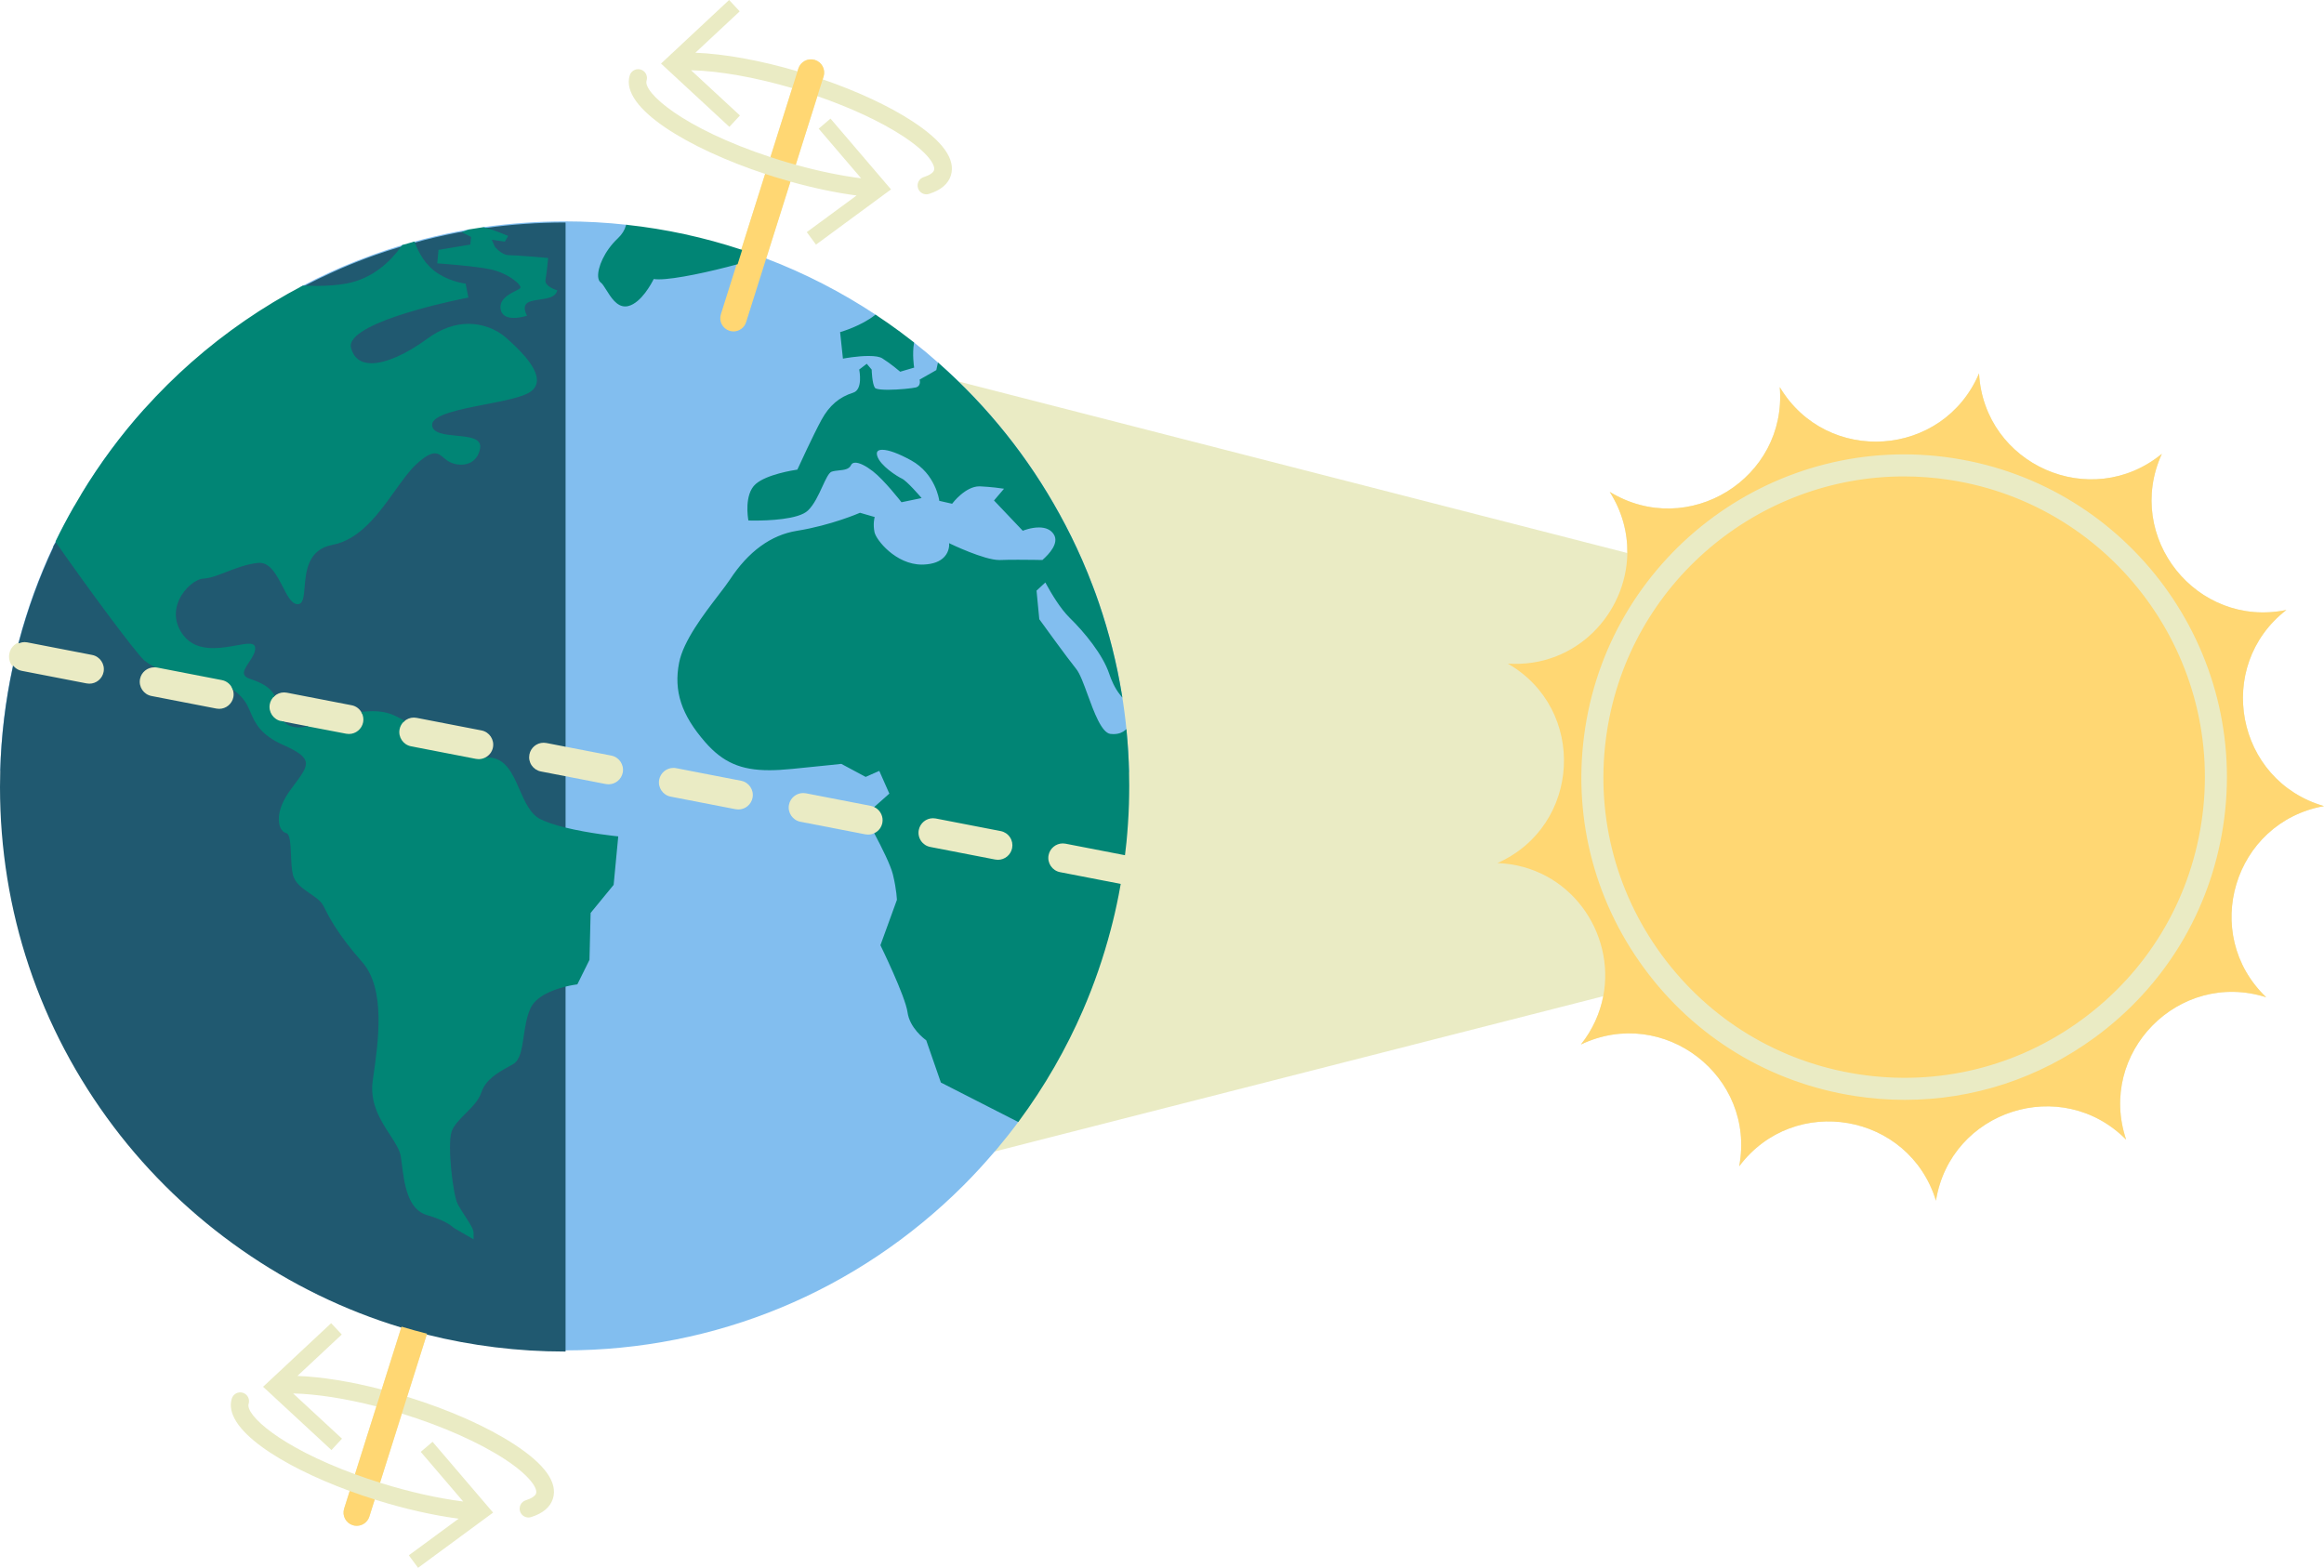
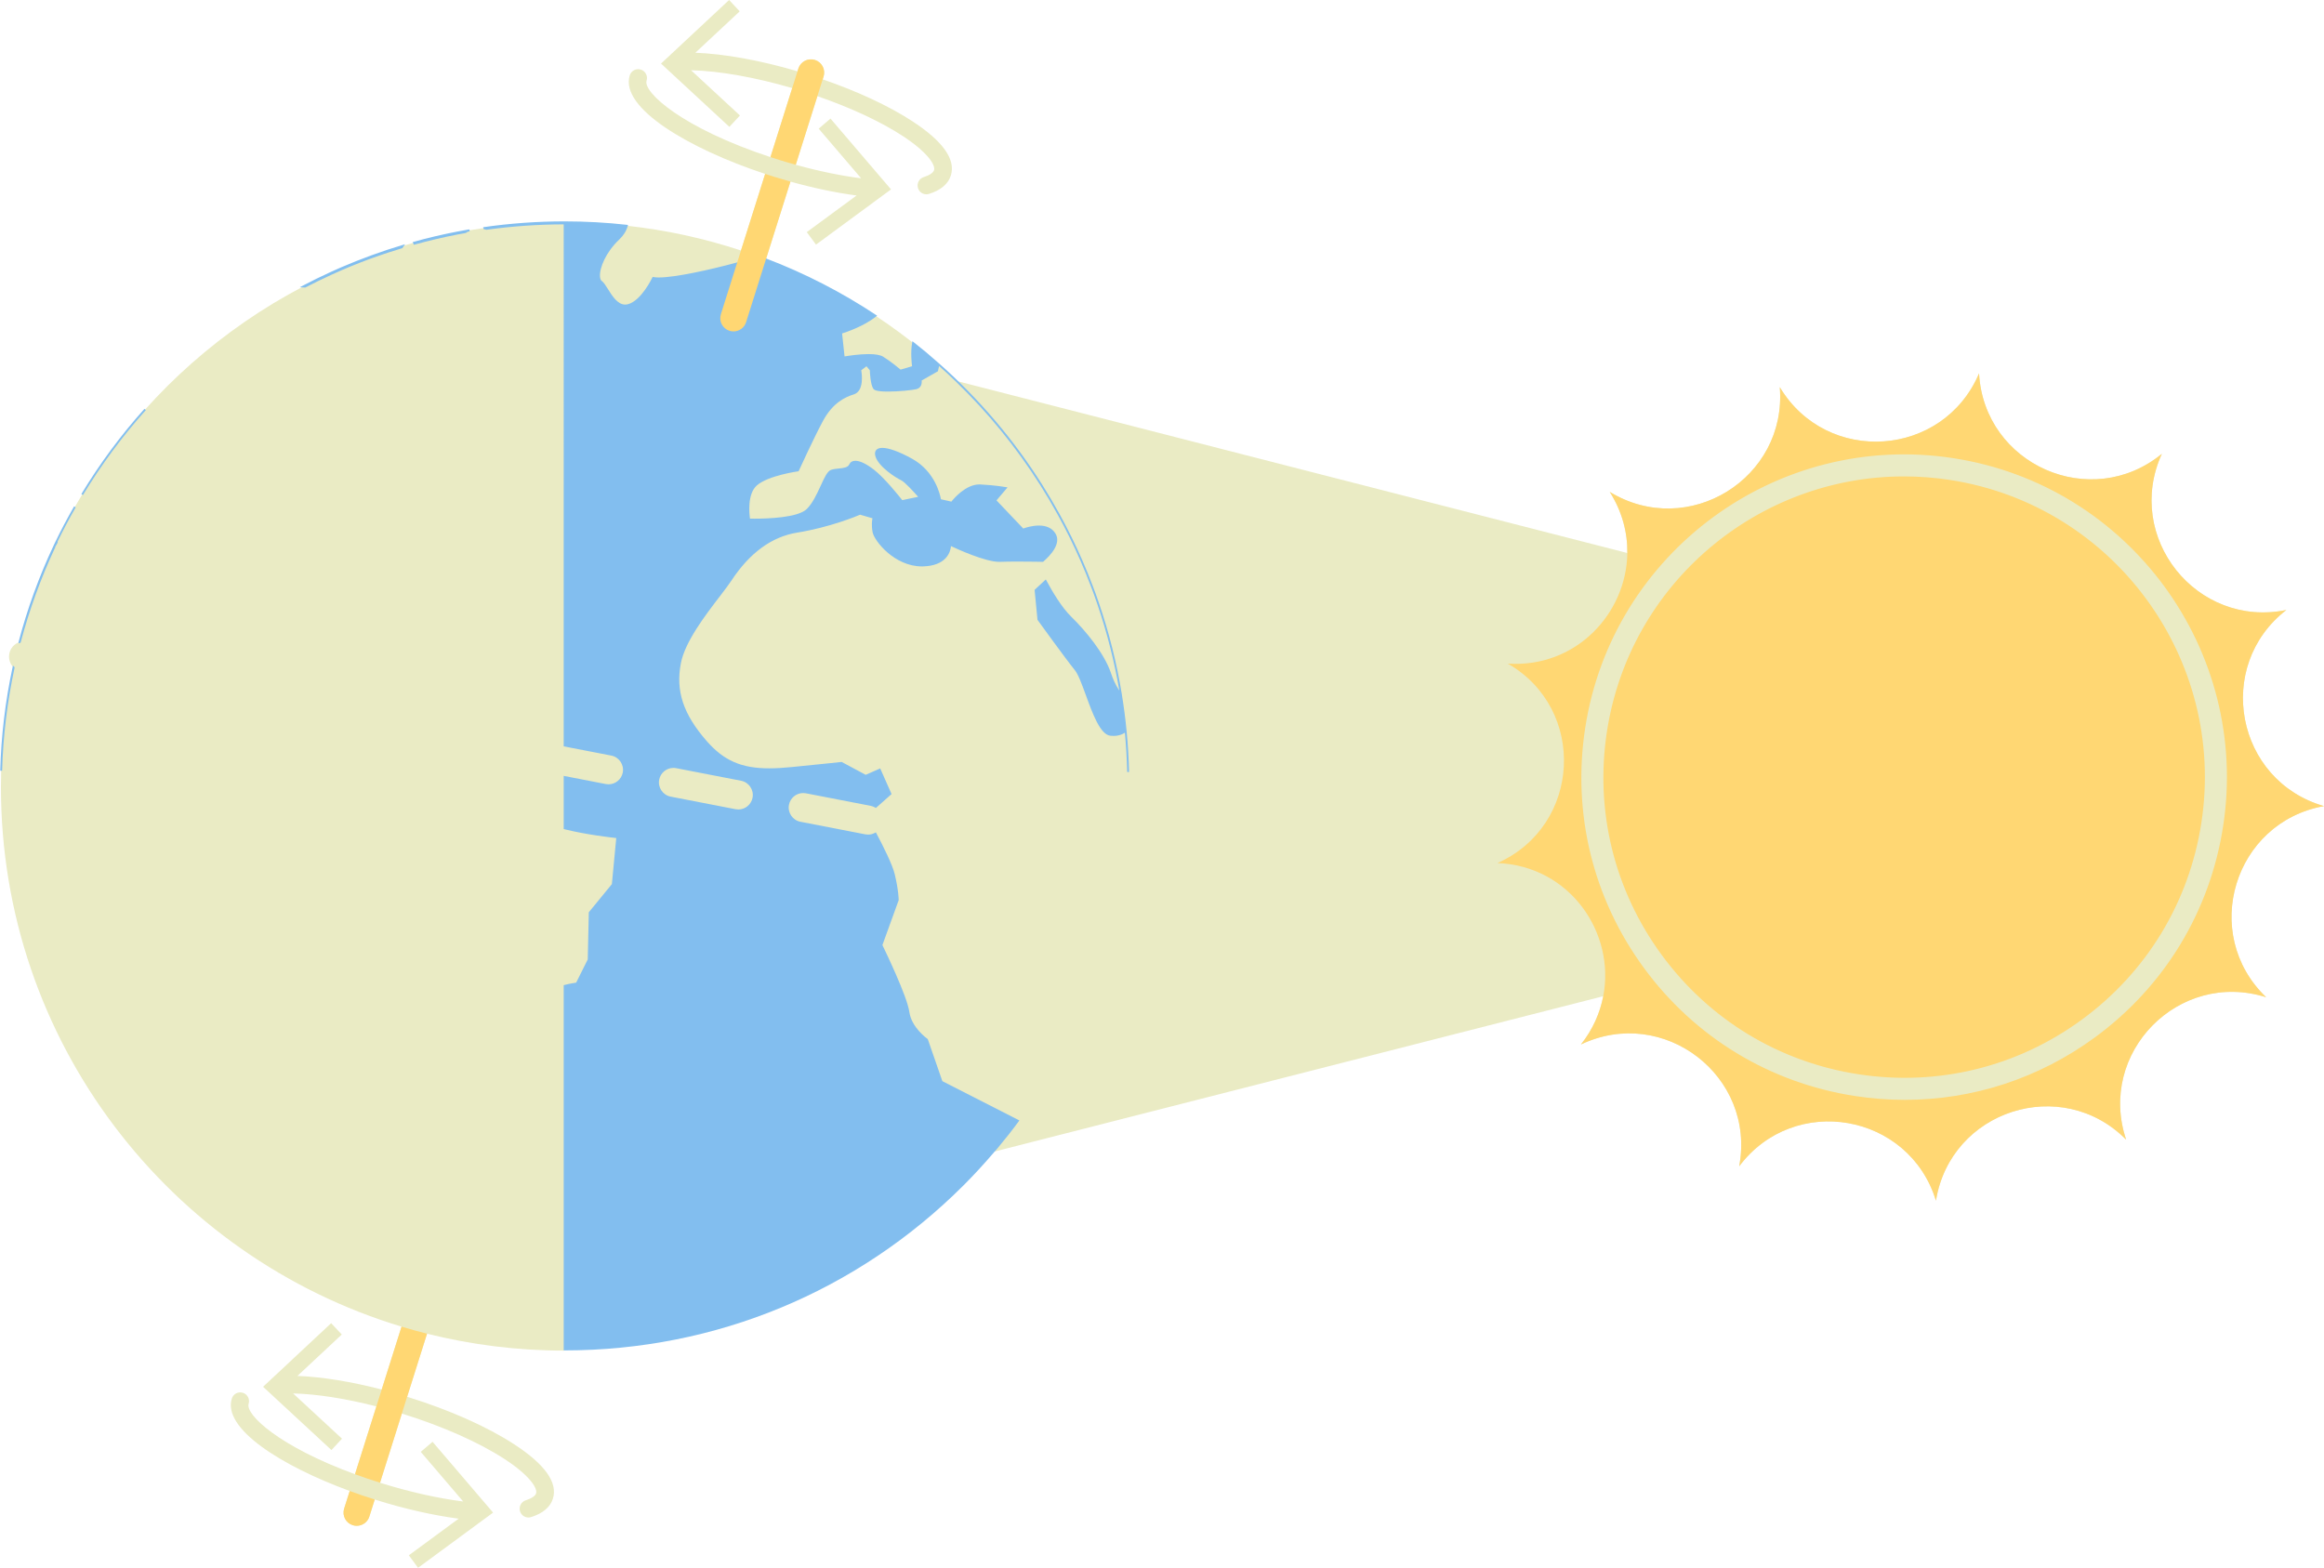
<svg xmlns="http://www.w3.org/2000/svg" fill="#000000" height="337.5" preserveAspectRatio="xMidYMid meet" version="1" viewBox="-0.2 0.0 500.2 337.5" width="500.2" zoomAndPan="magnify">
  <g id="change1_1">
    <path d="M487.555,214.675c-18.803-5.958-36.414,11.952-30.142,30.652 c-13.88-14.013-37.797-6.34-40.934,13.133c-5.778-18.859-30.522-23.179-42.349-7.394 c3.648-19.384-16.254-34.708-34.062-26.227c2.556-3.231,4.108-6.783,4.803-10.387l-131.308,33.509 c-2.068,2.422-4.218,4.769-6.467,7.017c-21.957,21.957-52.28,35.521-85.771,35.522v0.24h-0.01 c-10.213,0-20.128-1.268-29.604-3.644l-4.283,13.581c0.091,0.028,0.181,0.054,0.272,0.082 c8.909,2.776,17,6.381,22.782,10.151c6.601,4.304,9.402,8.238,8.325,11.693 c-0.568,1.825-2.147,3.162-4.691,3.972c-0.191,0.061-0.385,0.09-0.576,0.09c-0.804,0-1.55-0.515-1.807-1.322 c-0.318-0.998,0.233-2.065,1.232-2.383c1.24-0.395,2.049-0.936,2.22-1.486c0.37-1.188-1.591-4.006-6.774-7.385 c-5.498-3.585-13.254-7.032-21.838-9.707c-0.095-0.029-0.19-0.057-0.284-0.086l-4.693,14.882 c0.113,0.035,0.221,0.071,0.334,0.107c6.077,1.894,12.193,3.255,17.566,3.935l-9.136-10.685l2.542-2.169 l13.027,15.242L89.779,337.493l-1.983-2.69l10.718-7.886c-5.481-0.723-11.524-2.083-17.714-4.013 c-0.115-0.036-0.23-0.074-0.346-0.11l-1.158,3.671c-0.383,1.214-1.504,1.991-2.713,1.991 c-0.284,0-0.572-0.043-0.857-0.132c-1.499-0.473-2.331-2.071-1.858-3.57l1.197-3.796 c-14.849-5.457-27.383-13.443-25.373-19.895c0.312-1,1.374-1.556,2.376-1.247 c1,0.312,1.558,1.375,1.247,2.376c-0.73,2.341,6.593,9.193,22.889,15.156l4.605-14.6 c-6.595-1.689-12.896-2.673-17.921-2.787l10.521,9.734l-2.272,2.45l-14.714-13.62l14.654-13.688l2.283,2.44 l-9.546,8.914c5.237,0.198,11.515,1.21,18.141,2.927l4.27-13.539C36.334,270.527,0,224.222,0,169.414 c0-1.17,0.017-2.336,0.05-3.499c0.201-7.611,1.111-15.044,2.652-22.244c-0.742-0.753-1.114-1.846-0.898-2.962 c0.235-1.212,1.108-2.126,2.198-2.497c1.882-7.148,4.391-14.042,7.48-20.61c0.142-0.313,0.294-0.617,0.436-0.92 c0.009-0.009,0.009-0.028,0.019-0.037c0.009-0.019,0.019-0.029,0.028-0.048c1.228-2.551,2.559-5.043,3.957-7.491 c0.509-0.891,1.032-1.773,1.562-2.651c3.951-6.529,8.487-12.665,13.559-18.313c3.159-3.518,6.516-6.853,10.062-9.981 c7.263-6.405,15.298-11.953,23.949-16.485c1.973-1.044,3.974-2.02,6.014-2.95 c0.721-0.332,1.442-0.654,2.163-0.968c4.297-1.85,8.726-3.472,13.27-4.828c0-0,0-0,0-0 c0.797-0.237,1.593-0.474,2.4-0.692l0,0h0c3.054-0.844,6.146-1.575,9.296-2.182 c0.882-0.171,1.764-0.332,2.646-0.484c0-0,0-0,0.001-0h0.009 c0.986-0.161,1.973-0.322,2.959-0.465c0.009,0,0.009,0,0.019,0c0,0,0,0,0,0 c5.72-0.825,11.553-1.252,17.491-1.252c4.524,0,9.002,0.246,13.393,0.74c0-0,0-0,0-0 c8.489,0.921,16.703,2.732,24.567,5.33l5.201-16.49c-16.419-5.424-31.319-14.219-29.141-21.211 c0.312-1,1.374-1.557,2.376-1.247c1,0.312,1.558,1.376,1.247,2.376c-0.784,2.515,7.719,10.234,26.658,16.466 l4.685-14.855c-7.961-2.333-15.773-3.707-21.771-3.842l10.521,9.734l-2.272,2.45l-14.714-13.62L156.726,0 l2.283,2.44l-9.547,8.914c6.242,0.236,13.966,1.63,21.988,3.991l0.183-0.581c0.473-1.499,2.072-2.328,3.57-1.858 c1.499,0.473,2.331,2.071,1.858,3.57l-0.19,0.603c7.506,2.587,14.252,5.728,19.262,8.994 c6.601,4.304,9.402,8.238,8.325,11.692c-0.568,1.825-2.147,3.162-4.691,3.972c-0.191,0.061-0.385,0.09-0.576,0.09 c-0.804,0-1.55-0.515-1.807-1.322c-0.318-0.998,0.233-2.065,1.232-2.383c1.24-0.395,2.049-0.936,2.22-1.486 c0.37-1.188-1.591-4.006-6.774-7.385c-4.737-3.088-11.155-6.072-18.331-8.552l-4.658,14.77 c4.903,1.363,9.73,2.362,14.073,2.913l-9.137-10.685l2.542-2.169l13.027,15.242l-16.149,11.887l-1.983-2.69 l10.718-7.886c-4.448-0.587-9.265-1.596-14.234-2.988l-5.283,16.751c8.346,3.178,16.26,7.261,23.605,12.131 c0-0,0-0,0-0c1.755,1.157,3.481,2.362,5.17,3.614c0.73,0.54,1.461,1.091,2.172,1.65 c0.247,0.19,0.493,0.379,0.73,0.579c0,0-0,0-0,0c1.878,1.47,3.699,2.997,5.483,4.591 c0.007,0.007,0.015,0.014,0.022,0.02c1.316,1.166,2.604,2.361,3.868,3.582c0,0,0.001,0.001,0.001,0.001 l144.359,37.031c0.057-4.403-1.114-8.942-3.791-13.162h0c16.83,10.284,38.216-2.89,36.602-22.548 c10.123,16.928,35.182,15.201,42.888-2.955c1.097,19.693,24.088,29.81,39.348,17.314 c-8.181,17.947,7.475,37.589,26.795,33.617h0c-15.584,12.09-10.85,36.758,8.103,42.218 C480.582,176.989,473.311,201.031,487.555,214.675z" fill="#eaebc4" />
  </g>
  <g id="change2_1">
    <path d="M121.127,290.7v-78.628l0.151-0.039c1.23-0.31,2.214-0.459,2.531-0.503l2.495-4.998 l0.227-10.153l4.965-6.058l0.943-9.919c-1.088-0.116-6.453-0.725-11.161-1.895l-0.152-0.038v-11.448l9.054,1.756 c0.201,0.039,0.4,0.057,0.598,0.057c1.489,0,2.775-1.062,3.059-2.526c0.328-1.688-0.78-3.329-2.469-3.657 l-10.242-1.986V48.297c-5.529,0.009-11.12,0.401-16.63,1.164c-0.273-0.06-0.451-0.107-0.602-0.138l-0.092-0.413 c5.768-0.833,11.662-1.254,17.52-1.254c4.523,0,9.037,0.249,13.415,0.741l0.233,0.026l-0.063,0.226 c-0.301,1.08-0.923,2.068-1.849,2.938c-2.853,2.689-4.252,6.103-4.119,7.948c0.034,0.469,0.168,0.798,0.388,0.953 c0.417,0.293,0.837,0.964,1.322,1.741c0.929,1.487,2.086,3.338,3.711,3.338c0.186,0,0.378-0.025,0.57-0.073 c2.891-0.727,5.251-5.693,5.274-5.743l0.066-0.142l0.154,0.03c0.307,0.061,0.707,0.092,1.188,0.092 c3.445,0,10.888-1.613,16.736-3.212l0.354-0.097l-3.557,11.278c-0.439,1.391,0.336,2.88,1.727,3.319 c0.261,0.082,0.529,0.123,0.797,0.123c1.159,0,2.173-0.744,2.522-1.851l4.325-13.712l0.198,0.075 c8.29,3.158,16.246,7.247,23.644,12.152l0.23,0.152l-0.216,0.171c-2.718,2.152-6.502,3.394-7.325,3.647l0.529,4.953 c0.714-0.123,3.094-0.505,5.182-0.505c1.482,0,2.54,0.192,3.143,0.57c1.695,1.063,3.35,2.446,3.735,2.773 l2.471-0.727c-0.087-0.644-0.346-2.935,0.016-5.06l0.057-0.331l0.264,0.207c1.854,1.451,3.702,2.998,5.493,4.599 l0.002,0.002c8.569,7.588,16.009,16.329,22.115,25.978l0,0c1.318,2.083,2.587,4.232,3.773,6.39 c1.77,3.201,3.419,6.544,4.902,9.938c0.795,1.817,1.553,3.678,2.252,5.53c0.422,1.089,0.848,2.264,1.339,3.696 c1.083,3.162,2.044,6.403,2.858,9.632c0.825,3.272,1.52,6.618,2.065,9.945l0.011,0.014v0.071 c0.422,2.565,0.768,5.221,1.023,7.873c0.283,2.908,0.463,5.888,0.534,8.856l-0.399,0.01 c-0.068-2.839-0.236-5.686-0.498-8.469c-0.516,0.355-1.307,0.695-2.441,0.695c-0.22,0-0.452-0.013-0.698-0.04 c-2.168-0.245-3.806-4.741-5.252-8.709c-0.84-2.306-1.634-4.484-2.385-5.412 c-2.039-2.518-7.944-10.703-8.003-10.785l-0.032-0.044l-0.622-6.45l2.415-2.246l0.123,0.229 c1.312,2.447,3.292,5.773,5.276,7.721c3.251,3.172,7.221,8.041,8.615,12.191c0.347,1.053,0.927,2.497,1.81,3.792 c-0.523-3.062-1.171-6.135-1.93-9.146l0,0c-0.811-3.218-1.77-6.449-2.849-9.6 c-0.495-1.442-0.919-2.612-1.335-3.682c-0.699-1.852-1.455-3.706-2.245-5.513 c-1.476-3.378-3.12-6.711-4.886-9.905c-1.182-2.15-2.447-4.293-3.761-6.369 c-5.13-8.107-11.24-15.609-18.16-22.297c-1.203-1.163-2.423-2.296-3.63-3.372l-0.249,1.139l-3.502,1.994 c0.082,0.6-0.065,1.595-1.141,1.864c-0.82,0.204-3.807,0.517-6.096,0.517c-2.481,0-2.996-0.342-3.167-0.6 c-0.62-0.93-0.736-3.517-0.752-3.99l-0.724-0.855l-1.127,0.863c0.133,0.747,0.673,4.479-1.611,5.191 c-1.815,0.566-4.47,1.765-6.581,5.634c-1.91,3.51-5.207,10.737-5.239,10.81l-0.046,0.1l-0.109,0.015 c-0.064,0.009-6.429,0.899-8.859,3.017c-2.153,1.875-1.629,6.271-1.497,7.165c0.19,0.004,0.534,0.01,0.991,0.01 c2.733,0,9.296-0.201,11.209-2.063c1.265-1.222,2.193-3.242,3.012-5.025c0.81-1.763,1.449-3.154,2.234-3.417 c0.527-0.175,1.115-0.237,1.684-0.296c0.985-0.103,1.917-0.2,2.239-0.888c0.233-0.507,0.686-0.775,1.309-0.775 c0.99,0,2.372,0.662,3.994,1.915c2.324,1.796,5.544,5.854,6.096,6.558l3.424-0.711 c-0.697-0.795-2.835-3.188-3.665-3.572c-1.022-0.47-4.849-2.85-5.524-5.133 c-0.164-0.552-0.124-0.995,0.116-1.318c0.255-0.342,0.714-0.516,1.364-0.516c1.403,0,3.675,0.829,6.397,2.333 c4.969,2.741,6.059,7.82,6.216,8.727l2.248,0.511c0.49-0.622,3.064-3.7,6.021-3.7 c0.069,0,0.138,0.002,0.206,0.005c3.201,0.16,5.495,0.567,5.518,0.572l0.342,0.061l-2.376,2.794l5.759,6.061 c0.428-0.16,1.85-0.644,3.365-0.644c1.638,0,2.827,0.559,3.533,1.662c1.391,2.161-1.019,4.75-2.58,6.102 l-0.06,0.052l-0.08-0.004c-0.005,0-2.617-0.059-5.326-0.059c-1.572,0-2.857,0.02-3.819,0.059l-0.189,0.004 c-3.031,0-9.022-2.74-10.403-3.391c-0.04,0.523-0.233,1.59-1.103,2.549c-1.017,1.119-2.622,1.73-4.771,1.815 c-0.13,0.005-0.261,0.008-0.39,0.008c-5.9,0.001-10.229-5.492-10.589-7.312 c-0.298-1.458-0.13-2.607-0.041-3.048l-2.662-0.772c-0.688,0.294-6.515,2.728-13.545,3.856 c-5.469,0.885-10.229,4.36-14.15,10.328c-0.576,0.877-1.463,2.036-2.491,3.378 c-3.154,4.119-7.475,9.759-8.378,14.355c-1.174,5.974,0.477,10.992,5.522,16.78 c3.709,4.247,7.488,5.902,13.479,5.902c1.406,0,3.004-0.091,4.884-0.278c8.371-0.834,10.627-1.088,10.649-1.09 l0.062-0.007l5.176,2.772l3.12-1.379l2.445,5.523l-3.372,2.988l-0.125-0.072c-0.329-0.19-0.643-0.312-0.962-0.374 l-13.968-2.708c-0.199-0.038-0.398-0.057-0.593-0.057c-1.491,0-2.779,1.062-3.063,2.525 c-0.327,1.688,0.781,3.329,2.469,3.657l13.968,2.708c0.2,0.038,0.4,0.057,0.597,0.057 c0.514,0,1.03-0.133,1.49-0.386l0.178-0.097l0.095,0.179c1.536,2.892,3.47,6.766,3.959,8.8 c0.85,3.492,0.859,5.53,0.859,5.615l-3.502,9.673c0.514,1.056,5.329,11.007,5.796,14.393 c0.466,3.388,3.874,5.776,3.909,5.8l0.054,0.038l3.144,9.062l16.576,8.456l-0.139,0.19 c-1.425,1.94-2.976,3.91-4.608,5.854c-0.132,0.157-0.269,0.31-0.406,0.464c-0.113,0.127-0.227,0.254-0.337,0.384 c-2.134,2.499-4.313,4.863-6.477,7.028c-22.943,22.942-53.455,35.579-85.913,35.581H121.127z M144.745,165.303 c-1.492,0-2.781,1.062-3.065,2.526c-0.327,1.688,0.78,3.329,2.469,3.657l13.968,2.709 c0.2,0.038,0.4,0.057,0.598,0.057c1.489,0,2.776-1.062,3.06-2.525c0.327-1.688-0.78-3.33-2.469-3.658 l-13.968-2.708C145.139,165.321,144.94,165.303,144.745,165.303z M-0.149,165.91 c0.197-7.47,1.09-14.966,2.656-22.281l0.077-0.36l0.337,0.338l0.015,0.143 c-1.571,7.281-2.475,14.74-2.686,22.171L-0.149,165.91z M3.809,138.16c1.871-7.105,4.391-14.051,7.492-20.644 c0.086-0.189,0.436-0.92,0.436-0.92l0.016-0.047l0.035-0.039l-0.003-0.002c1.16-2.408,2.457-4.863,3.964-7.503 l0.348,0.198c-1.481,2.594-2.758,5.007-3.9,7.373l0.017,0.204l-0.091,0.18l-0.016,0.047l-0.046,0.05 l-0.119,0.218c-0.091,0.155-0.173,0.296-0.271,0.459l0.033,0.147l-0.076,0.086l-0.007-0.006 c-3.043,6.533-5.513,13.327-7.36,20.28l-0.028,0.107l-0.45,0.14L3.809,138.16z M17.314,106.351 c3.963-6.55,8.533-12.722,13.581-18.343l0.298,0.268c-5.032,5.603-9.586,11.754-13.537,18.283L17.314,106.351z M65.045,61.876l-0.728-0.036l0.644-0.34c1.922-1.017,3.893-1.983,6.024-2.955c0.722-0.332,1.444-0.655,2.166-0.969 c4.365-1.879,8.837-3.506,13.293-4.837l0.548-0.164l-0.6,0.848l-0.065,0.019 c-2.112,0.637-3.852,1.201-5.475,1.776c-2.534,0.892-5.069,1.886-7.537,2.955 c-0.719,0.312-1.439,0.634-2.159,0.966c-1.847,0.84-3.729,1.758-5.596,2.727l-0.047,0.025L65.045,61.876z M88.64,52.103l0.208-0.058c3.098-0.856,6.231-1.591,9.312-2.185c0.883-0.171,1.766-0.333,2.649-0.485l0.094,0.388 c-0.299,0.094-0.564,0.186-0.767,0.261l0.132,0.066l-0.545,0.13l-0.463,0.082c-0.334,0.059-0.668,0.117-1.001,0.181 c-3.044,0.586-6.14,1.315-9.22,2.166l-0.177,0.049L88.64,52.103z" fill="#82beef" />
  </g>
  <g id="change3_1">
-     <path d="M121.317,290.94c-10.016,0-19.992-1.228-29.653-3.65c-1.815-0.455-3.666-0.967-5.498-1.52 c-24.463-7.381-46.454-22.739-61.923-43.245C8.252,221.326-0.2,196.045-0.2,169.414 c0-1.172,0.017-2.34,0.051-3.504c0.211-7.455,1.118-14.938,2.694-22.243l0.077-0.355l0.259,0.255 c0.439,0.432,0.988,0.721,1.59,0.838l13.968,2.708c0.2,0.039,0.4,0.057,0.597,0.057 c1.489,0,2.776-1.062,3.06-2.526c0.327-1.689-0.781-3.329-2.47-3.657l-13.967-2.708 c-0.186-0.036-0.371-0.053-0.553-0.053c-0.321,0-0.65,0.053-0.977,0.156l-0.348,0.11l0.094-0.352 c1.86-7.003,4.35-13.845,7.402-20.339l-0.031-0.135l0.491-0.831l0.049-0.067l0.029-0.083l0.152-0.294l0.231,0.189 c7.575,10.878,17.279,23.847,18.879,25.23c0.562,0.486,1.316,0.982,2.241,1.476l-0.108,0.376 c-0.072-0.005-0.143-0.007-0.214-0.007c-1.49,0-2.777,1.056-3.059,2.51c-0.327,1.689,0.781,3.329,2.47,3.657 l13.968,2.708c0.2,0.039,0.4,0.057,0.597,0.057c1.489,0,2.775-1.062,3.059-2.526 c0.108-0.559,0.055-1.145-0.154-1.694l-0.228-0.599l0.528,0.363c0.92,0.633,1.691,1.349,2.354,2.188 c0.706,0.888,1.113,1.835,1.545,2.838c1.003,2.328,2.04,4.734,6.981,6.91c3.161,1.394,4.585,2.476,4.917,3.735 c0.388,1.475-0.789,3.054-2.57,5.443l-0.691,0.931c-3.147,4.259-2.539,6.91-2.277,7.621 c0.231,0.627,0.621,1.047,1.071,1.152c1.12,0.257,1.213,2.463,1.321,5.018c0.063,1.486,0.128,3.023,0.403,4.21 c0.389,1.699,1.988,2.793,3.535,3.85c1.25,0.856,2.431,1.662,2.984,2.764c1.221,2.433,3.04,6.058,8.328,12.071 c5.21,5.915,3.554,17.42,2.458,25.034l-0.114,0.793c-0.671,4.733,1.604,8.231,3.612,11.317 c1.19,1.829,2.218,3.409,2.449,4.978c0.076,0.514,0.146,1.07,0.219,1.653c0.498,3.967,1.181,9.399,5.083,10.533 c4.606,1.33,5.861,2.782,5.912,2.844l3.64,2.087v-0.744c0-0.629-0.929-2.062-1.828-3.449 c-0.555-0.856-1.128-1.74-1.535-2.509c-1.071-2.022-2.358-12.879-1.351-15.903 c0.484-1.452,1.751-2.718,3.092-4.058c1.369-1.367,2.783-2.781,3.33-4.422c0.984-2.942,3.676-4.436,6.05-5.754 c0.322-0.179,0.639-0.354,0.945-0.531c1.37-0.781,1.704-3.054,2.09-5.685c0.289-1.967,0.617-4.196,1.46-6.089 c1.23-2.768,4.86-4.203,7.689-4.921l0.249-0.064v78.97H121.317z M121.279,178.508 c-2.252-0.56-4.048-1.17-5.339-1.815c-2.304-1.149-3.511-3.909-4.679-6.579 c-1.495-3.418-2.908-6.648-6.41-6.648c-0.092,0-0.185,0.002-0.28,0.007l-0.162-0.003l-0.094-0.203l-0.012,0.2 l-0.092-0.379c0.889-0.439,1.505-1.239,1.69-2.196c0.327-1.689-0.781-3.329-2.469-3.657l-13.968-2.708 c-0.199-0.038-0.397-0.057-0.592-0.057c-0.806,0-1.575,0.311-2.163,0.877l-0.106,0.102l-0.129-0.072 c-1.088-0.605-1.928-1.012-2.642-1.279c-1.073-0.402-2.36-0.606-3.827-0.606c-0.659,0-1.371,0.041-2.115,0.122 l-0.139,0.015l-0.062-0.125c-0.439-0.887-1.238-1.502-2.192-1.687l-13.968-2.708c-0.198-0.038-0.395-0.057-0.589-0.057 c-0.777,0-1.527,0.295-2.11,0.831l-0.186,0.17L58.52,149.835c-0.808-1.437-2.266-2.399-5.034-3.322 c-0.839-0.279-1.335-0.667-1.513-1.186c-0.305-0.886,0.384-1.923,1.114-3.022c0.663-0.998,1.348-2.03,1.232-2.898 c-0.018-0.13-0.058-0.436-0.92-0.436c-0.648,0-1.565,0.166-2.626,0.357c-1.456,0.263-3.27,0.59-5.056,0.59 c-3.013,0-5.203-0.926-6.695-2.833c-1.929-2.46-2.296-5.344-1.035-8.12c1.296-2.853,3.883-4.712,5.536-4.8 c1.406-0.074,3.002-0.694,4.849-1.412c2.068-0.803,4.411-1.713,6.932-1.974c0.125-0.013,0.247-0.019,0.367-0.019 c2.586,0,4.055,2.856,5.35,5.375c0.931,1.811,1.81,3.521,2.859,3.521c0.812,0,0.932-1.429,1.083-3.238 c0.282-3.37,0.709-8.461,6.306-9.516c5.781-1.089,9.748-6.633,13.248-11.523c1.585-2.215,3.083-4.308,4.571-5.69 c1.832-1.702,3.201-2.495,4.31-2.495c0.921,0,1.565,0.541,2.188,1.064c0.314,0.264,0.639,0.536,1.004,0.75 c0.685,0.398,1.571,0.625,2.431,0.625c0.96,0,3.245-0.315,3.731-3.236c0.066-0.398-0.001-0.72-0.204-0.985 c-0.643-0.839-2.6-1.031-4.493-1.217c-2.771-0.273-5.636-0.554-5.636-2.764c0-2.487,5.727-3.598,11.789-4.773 c4.074-0.79,8.286-1.606,9.76-2.809c0.656-0.539,0.983-1.183,1-1.968c0.062-3.019-4.535-7.122-6.498-8.873 c-2.041-1.815-4.962-2.898-7.814-2.898c-2.899,0-5.78,1.034-8.563,3.071c-4.688,3.439-9.179,5.412-12.322,5.412 c-2.498,0-4.157-1.236-4.797-3.576c-0.174-0.642-0.055-1.298,0.354-1.952c3.114-4.975,22.498-8.87,24.815-9.319 l-0.455-2.336c-0.642-0.089-3.217-0.534-5.801-2.184c-2.812-1.799-4.319-4.637-5.089-6.7l-0.076-0.205 l0.21-0.058c3.09-0.854,6.196-1.585,9.231-2.172c0.354-0.064,1.555-0.275,1.555-0.275l1.888,0.949l-0.207,2.224 l-6.849,1.147l-0.204,2.186c1.285,0.092,8.267,0.615,11.389,1.327c2.893,0.659,5.809,2.585,6.386,3.801 c0.121,0.254,0.137,0.475,0.047,0.656c-0.163,0.326-0.66,0.582-1.347,0.935 c-1.328,0.683-3.147,1.619-2.874,3.433c0.155,1.036,0.978,1.562,2.445,1.562c0.93,0,1.862-0.218,2.279-0.331 c-0.179-0.397-0.484-1.249-0.221-2.009c0.169-0.487,0.538-0.848,1.096-1.075c0.697-0.284,1.573-0.414,2.42-0.54 c1.46-0.217,2.845-0.423,3.267-1.333c-0.665-0.239-2.698-1.097-2.413-2.58c0.245-1.31,0.459-3.586,0.52-4.268 c-1.12-0.099-6.628-0.579-8.074-0.579c-1.719,0-3.243-1.94-3.307-2.022l-0.955-2.183l3.248,0.459l0.354-0.597 c-0.684-0.277-2.849-1.143-4.191-1.524l0.027-0.391c5.595-0.775,11.273-1.168,16.875-1.168h0.2l0.01,0.2 v112.647l-4.127-0.8c-0.199-0.039-0.398-0.057-0.594-0.057c-1.491,0-2.778,1.062-3.062,2.526 c-0.159,0.818,0.011,1.649,0.477,2.34c0.466,0.69,1.173,1.158,1.992,1.317l5.314,1.03v11.47L121.279,178.508z M64.149,156.992c-1.44,0-2.656-0.459-3.517-1.327l-0.457-0.46l5.903,1.145l0.01,0.39 C65.419,156.907,64.766,156.992,64.149,156.992L64.149,156.992z M67.976,61.946c-0.837,0-1.679-0.021-2.516-0.058 l-0.746-0.033l0.663-0.344c1.873-0.973,3.762-1.894,5.614-2.736c0.721-0.332,1.444-0.655,2.166-0.969 c2.477-1.072,5.021-2.07,7.563-2.964c1.629-0.577,3.375-1.143,5.493-1.782l0.565-0.17l-0.346,0.479 c-2.228,3.086-6.122,6.991-12.027,8.068C72.544,61.774,70.381,61.946,67.976,61.946z" fill="#205970" />
-   </g>
+     </g>
  <g id="change4_1">
    <path d="M86.224,285.579c1.812,0.547,3.642,1.054,5.489,1.517l-4.283,13.581l-1.141,3.619 l-4.693,14.882c-1.895-0.596-3.692-1.208-5.391-1.829l4.605-14.6l1.144-3.629L86.224,285.579z M73.869,324.753 c-0.473,1.499,0.359,3.097,1.858,3.57c0.285,0.089,0.573,0.132,0.857,0.132c1.209,0,2.33-0.777,2.713-1.991 l1.158-3.671c-1.816-0.572-3.618-1.187-5.388-1.837L73.869,324.753z M171.071,35.469l4.658-14.77l1.142-3.62 l0.19-0.603c0.472-1.499-0.359-3.097-1.858-3.57c-1.498-0.47-3.097,0.359-3.57,1.858l-0.183,0.581l-1.141,3.62 l-4.685,14.855c0.64,0.211,1.291,0.42,1.955,0.627C168.743,34.81,169.908,35.146,171.071,35.469z M158.403,56.713 l-3.447,10.928c-0.472,1.499,0.359,3.097,1.858,3.57c0.285,0.089,0.573,0.133,0.857,0.133 c1.209,0,2.33-0.777,2.713-1.991l4.261-13.51l5.283-16.751c-1.154-0.323-2.313-0.66-3.48-1.023 c-0.657-0.205-1.312-0.417-1.966-0.633l-5.201,16.49L158.403,56.713z M487.555,214.675 c-18.803-5.958-36.414,11.952-30.142,30.652c-13.88-14.013-37.797-6.34-40.934,13.133 c-5.778-18.859-30.522-23.179-42.349-7.394c3.648-19.384-16.254-34.708-34.062-26.227 c2.556-3.231,4.108-6.783,4.803-10.387c2.634-13.652-7.182-28.059-22.774-28.666 c18.025-8.009,19.331-33.093,2.236-42.931h0c14.694,0.959,25.555-10.84,25.722-23.812 c0.057-4.403-1.114-8.942-3.791-13.162h0c16.83,10.284,38.216-2.89,36.602-22.548 c10.123,16.928,35.182,15.201,42.888-2.955c1.097,19.693,24.088,29.81,39.348,17.314 c-8.181,17.947,7.475,37.589,26.795,33.617h0c-15.584,12.09-10.85,36.758,8.103,42.218 C480.582,176.989,473.311,201.031,487.555,214.675z M420.214,98.627c-37.853-5.837-73.398,20.221-79.23,58.077 c-2.825,18.338,1.66,36.679,12.629,51.643c10.969,14.965,27.11,24.762,45.448,27.587 c3.584,0.552,7.165,0.825,10.724,0.825c14.651,0,28.879-4.629,40.919-13.454 c14.964-10.969,24.762-27.11,27.586-45.448C484.123,140.002,458.07,104.459,420.214,98.627z M419.492,103.314 c-3.324-0.512-6.63-0.76-9.893-0.76c-31.374,0-59.005,22.925-63.928,54.873 c-2.633,17.086,1.547,34.174,11.768,48.117c10.22,13.943,25.258,23.071,42.345,25.704 c17.083,2.631,34.175-1.547,48.117-11.768c13.943-10.22,23.071-25.259,25.703-42.344v-0.001 C479.037,141.864,454.764,108.748,419.492,103.314z" fill="#ffd773" />
  </g>
  <g id="change5_1">
-     <path d="M97.442,264.312c-0.065-0.058-1.308-1.472-5.77-2.76c-4.154-1.208-4.856-6.791-5.369-10.868 c-0.073-0.58-0.143-1.134-0.218-1.645c-0.218-1.481-1.224-3.028-2.389-4.818 c-1.945-2.989-4.365-6.71-3.673-11.592l0.114-0.794c1.086-7.54,2.727-18.936-2.362-24.713 c-5.323-6.052-7.155-9.704-8.368-12.121c-0.523-1.043-1.663-1.822-2.87-2.647 c-1.61-1.101-3.275-2.238-3.699-4.09c-0.284-1.222-0.349-2.778-0.413-4.283 c-0.092-2.19-0.188-4.456-1.012-4.644c-0.585-0.138-1.078-0.649-1.356-1.404c-0.278-0.759-0.934-3.577,2.331-7.996 l0.693-0.934c1.712-2.296,2.843-3.813,2.503-5.102c-0.293-1.113-1.696-2.151-4.691-3.471 c-5.085-2.239-6.202-4.831-7.188-7.118c-0.421-0.978-0.819-1.901-1.492-2.748c-0.638-0.808-1.38-1.497-2.267-2.106 l-0.051-0.036l-0.022-0.059c-0.388-1.023-1.254-1.756-2.315-1.962l-13.968-2.708 c-0.095-0.018-0.19-0.023-0.284-0.028l-0.1-0.006c-1.032-0.531-1.81-1.044-2.394-1.549 c-1.762-1.523-12.062-15.419-18.945-25.304l-0.067-0.096l-0.017-0.203c1.16-2.409,2.457-4.863,3.964-7.503 c0.51-0.893,1.033-1.776,1.565-2.655c3.963-6.55,8.533-12.722,13.581-18.343 c3.177-3.537,6.568-6.901,10.079-9.997c7.311-6.448,15.382-12.003,23.988-16.512l0.048-0.025l0.466,0.016 c0.832,0.037,1.667,0.057,2.498,0.057c2.381-0.001,4.521-0.169,6.358-0.503c5.774-1.054,9.59-4.882,11.774-7.909 l0.269-0.376l0.067-0.02c0.798-0.238,1.597-0.475,2.405-0.693l0.178-0.048l0.145,0.39 c0.749,2.006,2.211,4.763,4.93,6.502c2.839,1.813,5.746,2.139,5.775,2.142l0.147,0.016l0.588,3.018l-0.198,0.037 c-0.215,0.041-21.598,4.144-24.748,9.177c-0.352,0.564-0.453,1.098-0.308,1.635 c0.595,2.177,2.08,3.281,4.411,3.281c3.06,0,7.465-1.944,12.086-5.335c2.853-2.089,5.813-3.149,8.799-3.149 c2.946,0,5.967,1.121,8.08,2.999c2.004,1.789,6.698,5.977,6.632,9.18c-0.019,0.897-0.404,1.661-1.146,2.27 c-1.552,1.267-5.625,2.056-9.937,2.892c-5.374,1.042-11.465,2.223-11.465,4.38c0,1.847,2.682,2.11,5.275,2.365 c2.069,0.204,4.023,0.396,4.771,1.372c0.271,0.353,0.365,0.789,0.281,1.294c-0.372,2.236-1.914,3.57-4.125,3.57 c-0.929,0-1.888-0.248-2.632-0.68c-0.396-0.231-0.733-0.515-1.06-0.789c-0.62-0.52-1.155-0.97-1.931-0.97 c-1.001,0-2.284,0.759-4.037,2.388c-1.459,1.355-2.945,3.432-4.518,5.63c-3.544,4.952-7.561,10.565-13.499,11.684 c-5.298,0.998-5.693,5.713-5.982,9.156c-0.169,2.014-0.302,3.605-1.482,3.605c-1.294,0-2.184-1.732-3.215-3.738 c-1.243-2.418-2.652-5.158-4.995-5.158c-0.106,0-0.215,0.005-0.326,0.017c-2.467,0.255-4.784,1.155-6.828,1.949 c-1.801,0.7-3.503,1.361-4.973,1.438c-1.542,0.082-3.997,1.935-5.192,4.566 c-1.197,2.633-0.847,5.371,0.986,7.707c1.411,1.803,3.498,2.68,6.38,2.68c1.75,0,3.544-0.324,4.985-0.584 c1.08-0.195,2.012-0.363,2.696-0.363c0.3,0,1.212,0,1.317,0.783c0.136,1.017-0.592,2.112-1.295,3.172 c-0.673,1.014-1.309,1.972-1.068,2.671c0.135,0.393,0.548,0.699,1.261,0.936c2.872,0.958,4.395,1.974,5.256,3.506 l0.078,0.138l-0.117,0.107c-0.5,0.46-0.832,1.046-0.958,1.695c-0.327,1.689,0.781,3.329,2.469,3.657l0.532,0.103 l0.043,0.044c0.784,0.79,1.901,1.208,3.232,1.208c0.584-0.001,1.204-0.081,1.844-0.241l8.316,1.593 c0.201,0.039,0.4,0.057,0.598,0.057c1.489,0,2.775-1.062,3.059-2.526c0.128-0.664,0.033-1.345-0.277-1.97 l-0.127-0.257l0.285-0.031c0.758-0.083,1.484-0.125,2.158-0.125c1.515,0,2.85,0.212,3.968,0.631 c0.733,0.275,1.59,0.69,2.696,1.305l0.236,0.131l-0.195,0.188c-0.468,0.45-0.78,1.02-0.902,1.649 c-0.327,1.689,0.781,3.329,2.469,3.657l13.968,2.708c0.2,0.039,0.4,0.057,0.597,0.057 c0.464,0,0.924-0.111,1.369-0.33l0.042-0.021l0.176,0.004l0.094,0.204l0.028-0.201 c0.101-0.005,0.201-0.007,0.299-0.007c3.763,0,5.294,3.502,6.776,6.888c1.139,2.603,2.317,5.297,4.492,6.382 c1.265,0.632,3.033,1.231,5.257,1.783c5.213,1.296,11.241,1.899,11.301,1.905l0.198,0.019l-0.992,10.438 l-4.956,6.044l-0.245,10.101l-2.611,5.274l-0.107,0.013c-0.011,0.002-1.12,0.137-2.588,0.509 c-2.743,0.695-6.257,2.075-7.422,4.695c-0.821,1.843-1.144,4.043-1.429,5.984c-0.401,2.734-0.749,5.096-2.287,5.975 c-0.307,0.177-0.626,0.353-0.95,0.533c-2.311,1.282-4.93,2.736-5.865,5.531c-0.577,1.73-2.025,3.178-3.427,4.578 c-1.306,1.306-2.541,2.538-2.995,3.901c-0.957,2.871,0.302,13.66,1.325,15.589 c0.399,0.753,0.968,1.631,1.518,2.479c1.015,1.566,1.892,2.919,1.892,3.666v1.437L97.442,264.312z M202.307,233.027 l-3.155-9.093c-0.467-0.335-3.561-2.671-4.023-6.036c-0.474-3.438-5.743-14.239-5.796-14.348l-0.037-0.076 l3.548-9.764c-0.001,0-0.001,0-0.001,0c-0.012,0-0.032-2.052-0.859-5.454c-0.48-1.994-2.398-5.835-3.924-8.706 l-0.093-0.175l0.173-0.095c0.82-0.448,1.392-1.228,1.569-2.141c0.251-1.295-0.354-2.614-1.507-3.282l-0.24-0.139 l3.252-2.883l-2.165-4.891l-2.932,1.296l-5.239-2.805c-0.412,0.045-2.966,0.324-10.592,1.085 c-1.894,0.189-3.504,0.28-4.924,0.28c-6.122,0.001-9.986-1.693-13.781-6.039 c-5.135-5.892-6.814-11.012-5.613-17.12c0.921-4.688,5.274-10.371,8.453-14.521 c1.023-1.335,1.906-2.489,2.475-3.354c3.984-6.065,8.835-9.599,14.42-10.502 c7.398-1.187,13.455-3.829,13.515-3.856l0.066-0.029l3.171,0.92l-0.052,0.19 c-0.003,0.013-0.352,1.318,0.003,3.056c0.334,1.686,4.606,6.991,10.197,6.991c0.124,0,0.248-0.003,0.374-0.008 c2.035-0.082,3.544-0.646,4.486-1.68c1.073-1.177,1.014-2.573,1.013-2.587l-0.018-0.338l0.305,0.147 c0.072,0.035,7.232,3.484,10.507,3.484l0.173-0.003c0.968-0.039,2.258-0.059,3.836-0.059 c2.458,0,4.835,0.048,5.262,0.057c1.463-1.279,3.659-3.65,2.447-5.532c-0.628-0.981-1.704-1.478-3.197-1.478 c-1.695,0-3.326,0.657-3.342,0.664l-0.127,0.052l-6.194-6.518l2.154-2.533c-0.752-0.118-2.666-0.387-5.12-0.509 l-0.187-0.004c-3.017,0-5.753,3.606-5.78,3.643l-0.078,0.104l-2.768-0.628l-0.018-0.139 c-0.007-0.056-0.776-5.665-6.035-8.567c-2.664-1.472-4.867-2.283-6.204-2.283c-0.509,0-0.87,0.123-1.044,0.355 c-0.161,0.216-0.179,0.54-0.053,0.965c0.627,2.121,4.361,4.449,5.308,4.884c1.071,0.497,3.904,3.792,4.024,3.931 l0.22,0.257l-4.333,0.9l-0.077-0.099c-0.036-0.047-3.646-4.689-6.101-6.585c-1.53-1.182-2.861-1.832-3.749-1.832 c-0.468,0-0.777,0.178-0.946,0.543c-0.419,0.894-1.507,1.008-2.56,1.118c-0.547,0.057-1.113,0.116-1.599,0.278 c-0.621,0.206-1.289,1.662-1.997,3.204c-0.834,1.815-1.778,3.872-3.096,5.145 c-2.018,1.964-8.706,2.176-11.488,2.176c-0.726,0-1.169-0.015-1.169-0.015l-0.162-0.005l-0.029-0.159 c-0.041-0.222-0.958-5.468,1.602-7.699c2.37-2.065,8.067-2.965,8.959-3.096c0.405-0.887,3.413-7.439,5.206-10.736 c1.659-3.042,3.824-4.893,6.813-5.824c2.143-0.668,1.323-4.811,1.315-4.853l-0.025-0.123l1.627-1.245l1.06,1.252 l0.002,0.071c0.001,0.029,0.082,2.941,0.688,3.849c0.066,0.099,0.465,0.422,2.834,0.422 c2.261,0,5.199-0.307,6-0.505c1.088-0.272,0.833-1.485,0.821-1.536l-0.032-0.144l3.598-2.049l0.357-1.63 l0.255,0.226c10.468,9.27,19.179,20.161,25.89,32.37c1.772,3.204,3.421,6.548,4.902,9.938 c0.793,1.812,1.551,3.673,2.252,5.53c0.416,1.073,0.842,2.247,1.339,3.695c2.188,6.391,3.848,12.996,4.932,19.63 l0.122,0.746l-0.475-0.588c-1.201-1.488-1.951-3.311-2.368-4.578c-1.371-4.082-5.297-8.892-8.515-12.032 c-1.96-1.923-3.902-5.143-5.225-7.589l-1.892,1.758l0.592,6.146c0.471,0.653,6.003,8.31,7.957,10.723 c0.793,0.98,1.598,3.188,2.45,5.526c1.336,3.667,2.999,8.231,4.92,8.448c0.23,0.025,0.448,0.037,0.654,0.037l0,0 c1.254,0,2.038-0.448,2.475-0.824l0.292-0.252l0.038,0.384c0.283,2.906,0.463,5.886,0.535,8.857 c0.024,0.994,0.036,1.991,0.036,2.991c0,0.685-0.009,1.377-0.019,2.062c-0.009,0.589-0.019,1.169-0.038,1.759 l-0.004,0.114c-0.027,0.74-0.055,1.48-0.091,2.222c-0.038,0.686-0.076,1.36-0.123,2.034 c-0.038,0.673-0.096,1.357-0.152,2.023c-0.047,0.616-0.104,1.225-0.162,1.832 c-0.074,0.764-0.167,1.518-0.259,2.272l-0.073,0.598l-12.784-2.478c-0.198-0.038-0.397-0.057-0.592-0.057 c-1.492,0-2.781,1.062-3.065,2.525c-0.327,1.688,0.781,3.329,2.469,3.657l13.06,2.531l-0.065,0.355 c-0.126,0.693-0.251,1.387-0.383,2.074c-0.51,2.615-1.092,5.147-1.73,7.526 c-1.543,5.88-3.547,11.682-5.957,17.243c-1.783,4.117-3.844,8.219-6.128,12.19 c-2.347,4.084-4.934,8.032-7.686,11.734l-0.101,0.136L202.307,233.027z M200.613,176.136 c-1.49,0-2.778,1.062-3.062,2.526c-0.158,0.818,0.011,1.649,0.477,2.34s1.174,1.158,1.992,1.316l13.967,2.708 c0.201,0.038,0.4,0.058,0.598,0.058c1.489,0,2.775-1.062,3.059-2.526c0.158-0.818-0.011-1.649-0.477-2.34 s-1.173-1.158-1.992-1.316l-13.968-2.709C201.008,176.154,200.809,176.136,200.613,176.136z M193.46,79.944 c-0.019-0.016-1.87-1.617-3.769-2.808c-0.538-0.338-1.524-0.509-2.93-0.509c-2.44,0-5.293,0.531-5.321,0.537 l-0.213,0.04l-0.61-5.713l0.162-0.046c0.043-0.012,4.361-1.26,7.348-3.625l0.113-0.09l0.121,0.08 c1.774,1.169,3.517,2.388,5.179,3.62c0.731,0.541,1.463,1.093,2.176,1.653c0.27,0.207,0.507,0.391,0.736,0.584 l0.087,0.074l-0.019,0.113c-0.407,2.385,0.005,5.077,0.01,5.104l0.027,0.173l-3.014,0.887L193.46,79.944z M110.391,68.436c-1.671-0.001-2.654-0.658-2.84-1.902c-0.315-2.098,1.732-3.151,3.087-3.848 c0.549-0.283,1.068-0.549,1.172-0.758c0.031-0.064,0.014-0.172-0.05-0.306c-0.465-0.977-3.14-2.905-6.114-3.583 c-3.398-0.775-11.451-1.327-11.532-1.332l-0.205-0.014l0.27-2.9l6.849-1.147l0.153-1.646l-1.977-0.994l0.358-0.19 c0,0,0.519-0.211,1.22-0.433c1.037-0.17,2.019-0.331,3.001-0.472c0.008-0.001,0.016-0.001,0.023-0.001 c0.087,0,0.127,0.01,0.159,0.019c0.17,0.036,0.357,0.085,0.558,0.142c1.625,0.461,4.421,1.615,4.449,1.627 l0.214,0.088l-0.727,1.224l-2.804-0.396l0.645,1.484c-0.001-0.001-0.001-0.001,0-0.001 c0.008,0,1.453,1.824,2.965,1.824c1.622,0,8.036,0.574,8.309,0.599l0.198,0.018l-0.017,0.199 c-0.002,0.029-0.252,2.94-0.543,4.506c-0.266,1.38,2.312,2.183,2.337,2.19l0.19,0.058l-0.056,0.19 c-0.389,1.308-2.052,1.555-3.66,1.795c-0.824,0.123-1.676,0.249-2.329,0.515 c-0.446,0.182-0.738,0.462-0.868,0.835c-0.292,0.839,0.296,1.896,0.302,1.907l0.122,0.214l-0.235,0.075 c-0.053,0.017-1.318,0.414-2.625,0.414C110.391,68.436,110.391,68.436,110.391,68.436z M134.362,65.967 c-1.847,0-3.068-1.956-4.05-3.526c-0.462-0.74-0.861-1.379-1.212-1.626c-0.322-0.226-0.515-0.659-0.557-1.251 c-0.14-1.938,1.3-5.494,4.244-8.268c0.872-0.819,1.456-1.746,1.737-2.754l0.046-0.164l0.169,0.019 c8.35,0.906,16.629,2.702,24.608,5.338l0.188,0.062l-0.971,3.079l-0.105,0.029 c-5.873,1.606-13.358,3.227-16.841,3.227c-0.433,0-0.806-0.024-1.113-0.073c-0.417,0.845-2.646,5.112-5.472,5.823 C134.806,65.939,134.581,65.967,134.362,65.967z" fill="#018575" />
-   </g>
+     </g>
</svg>